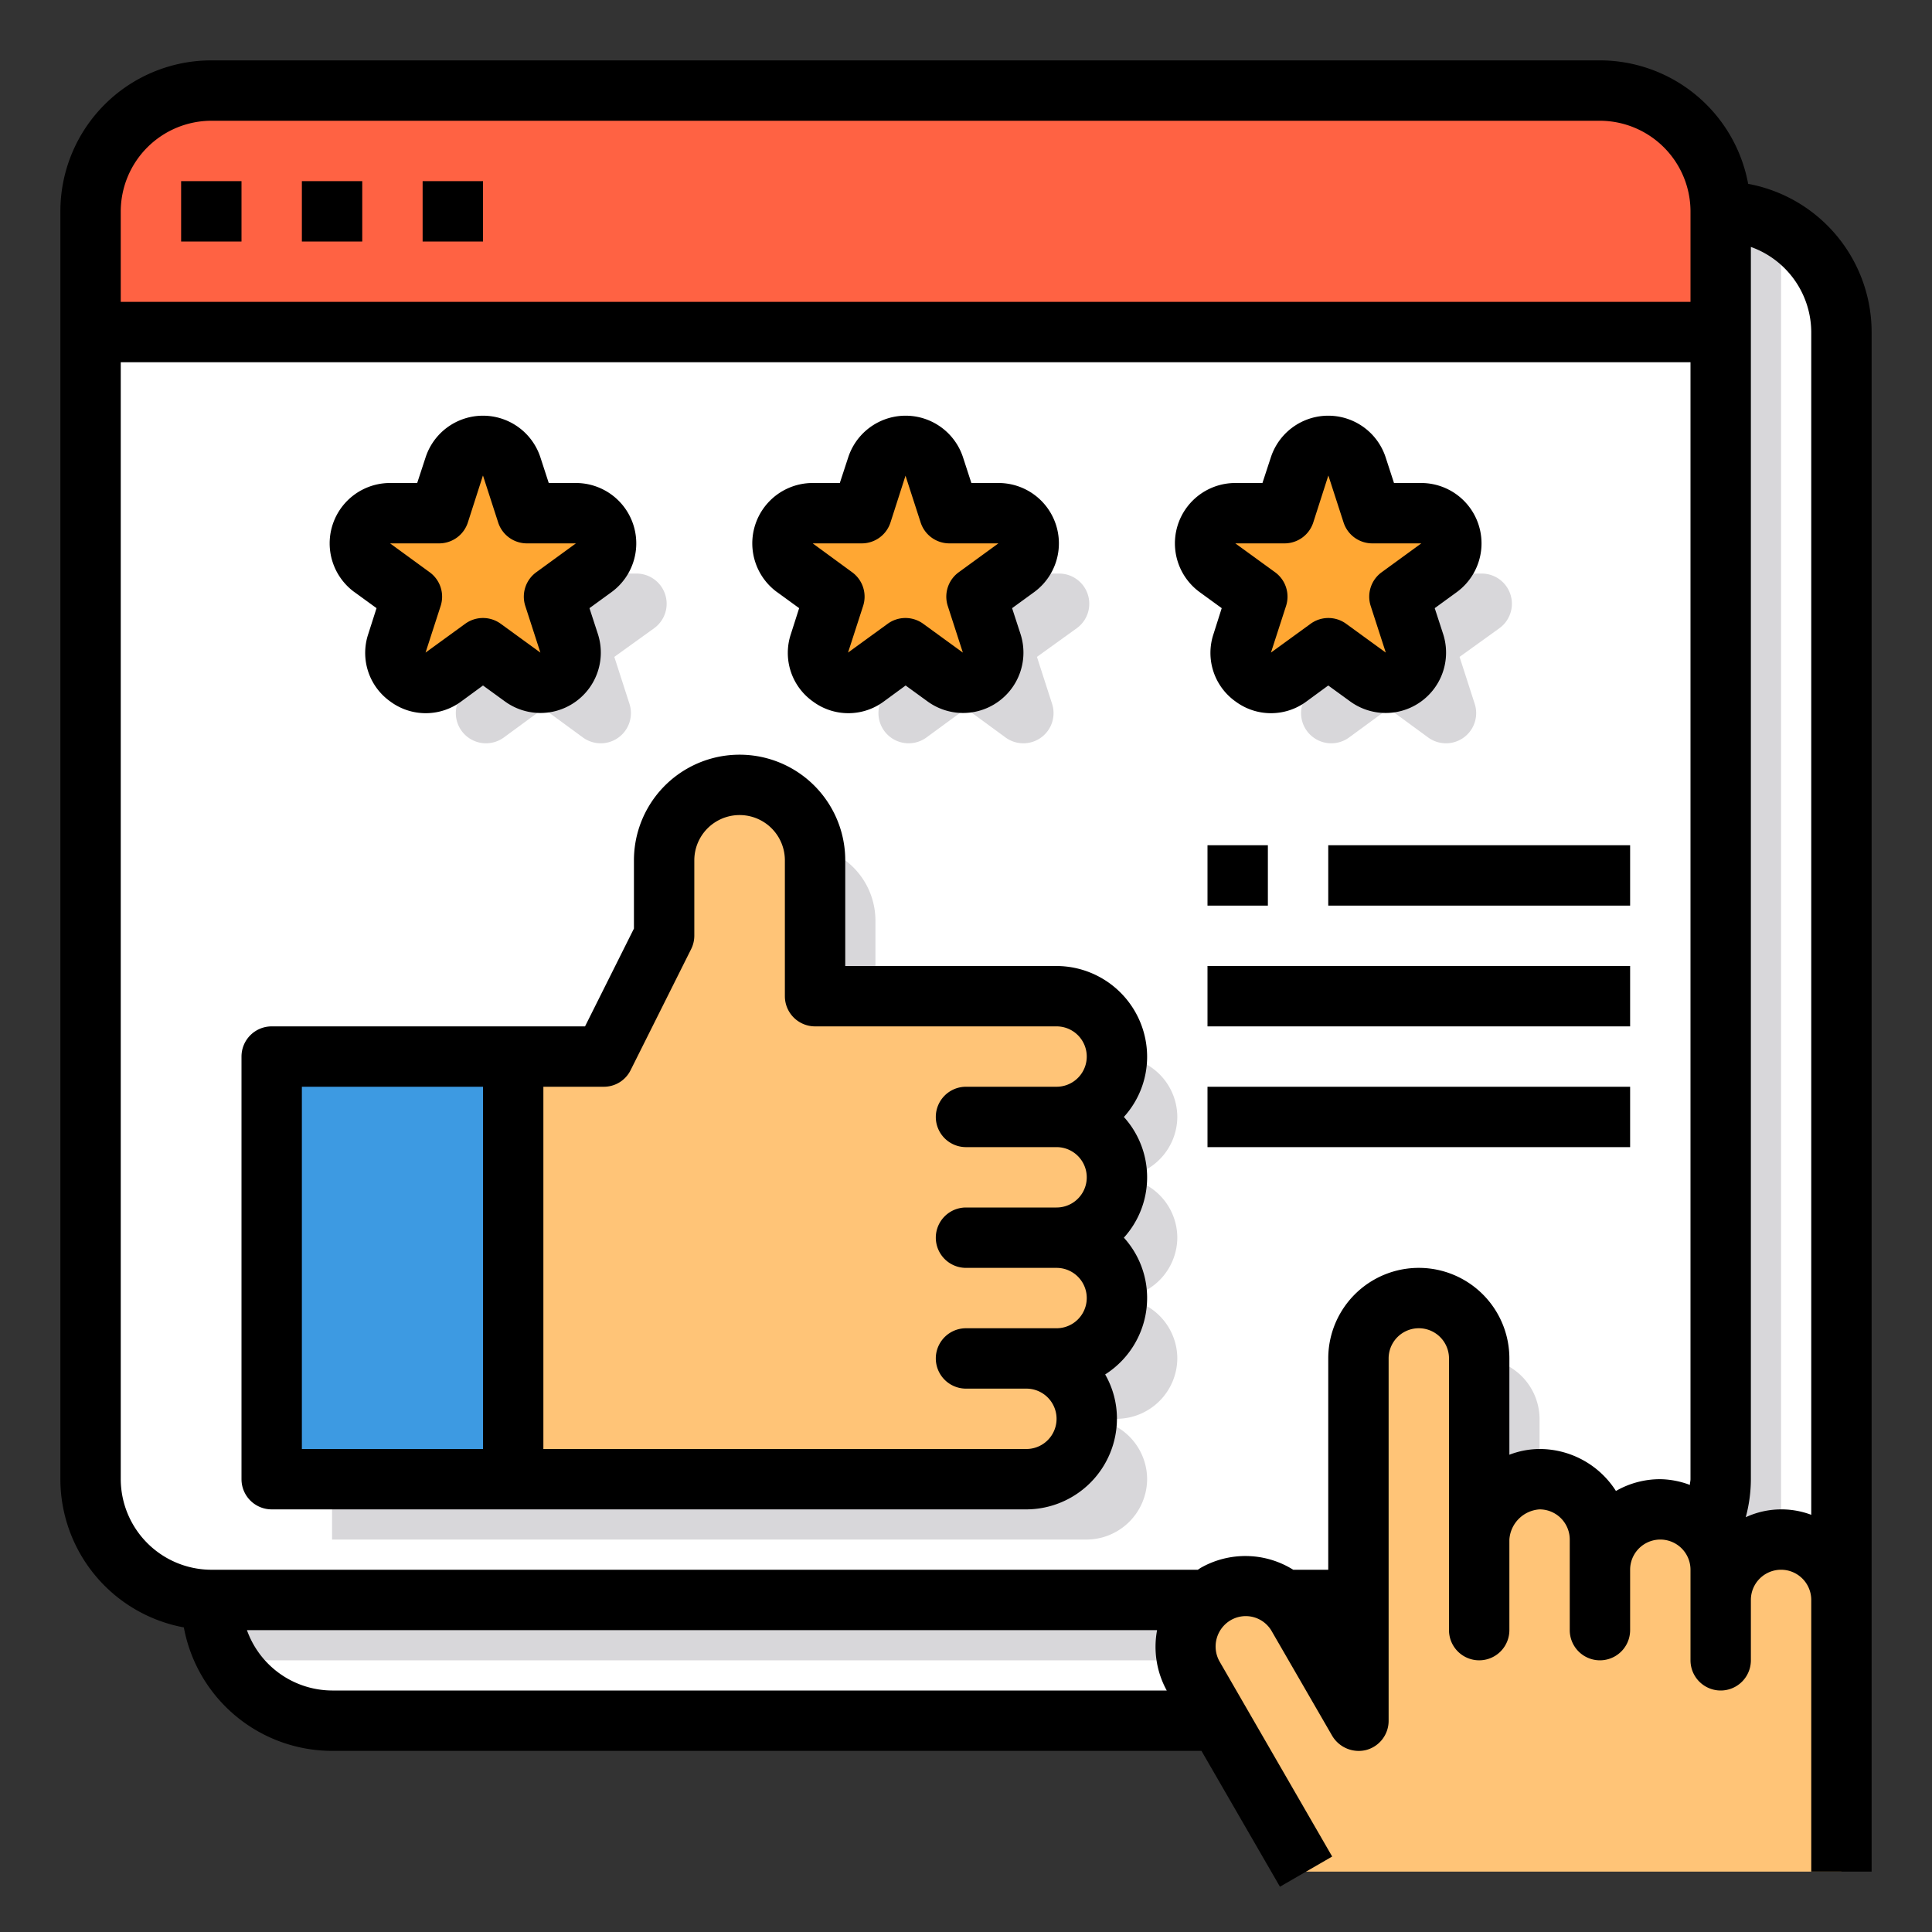
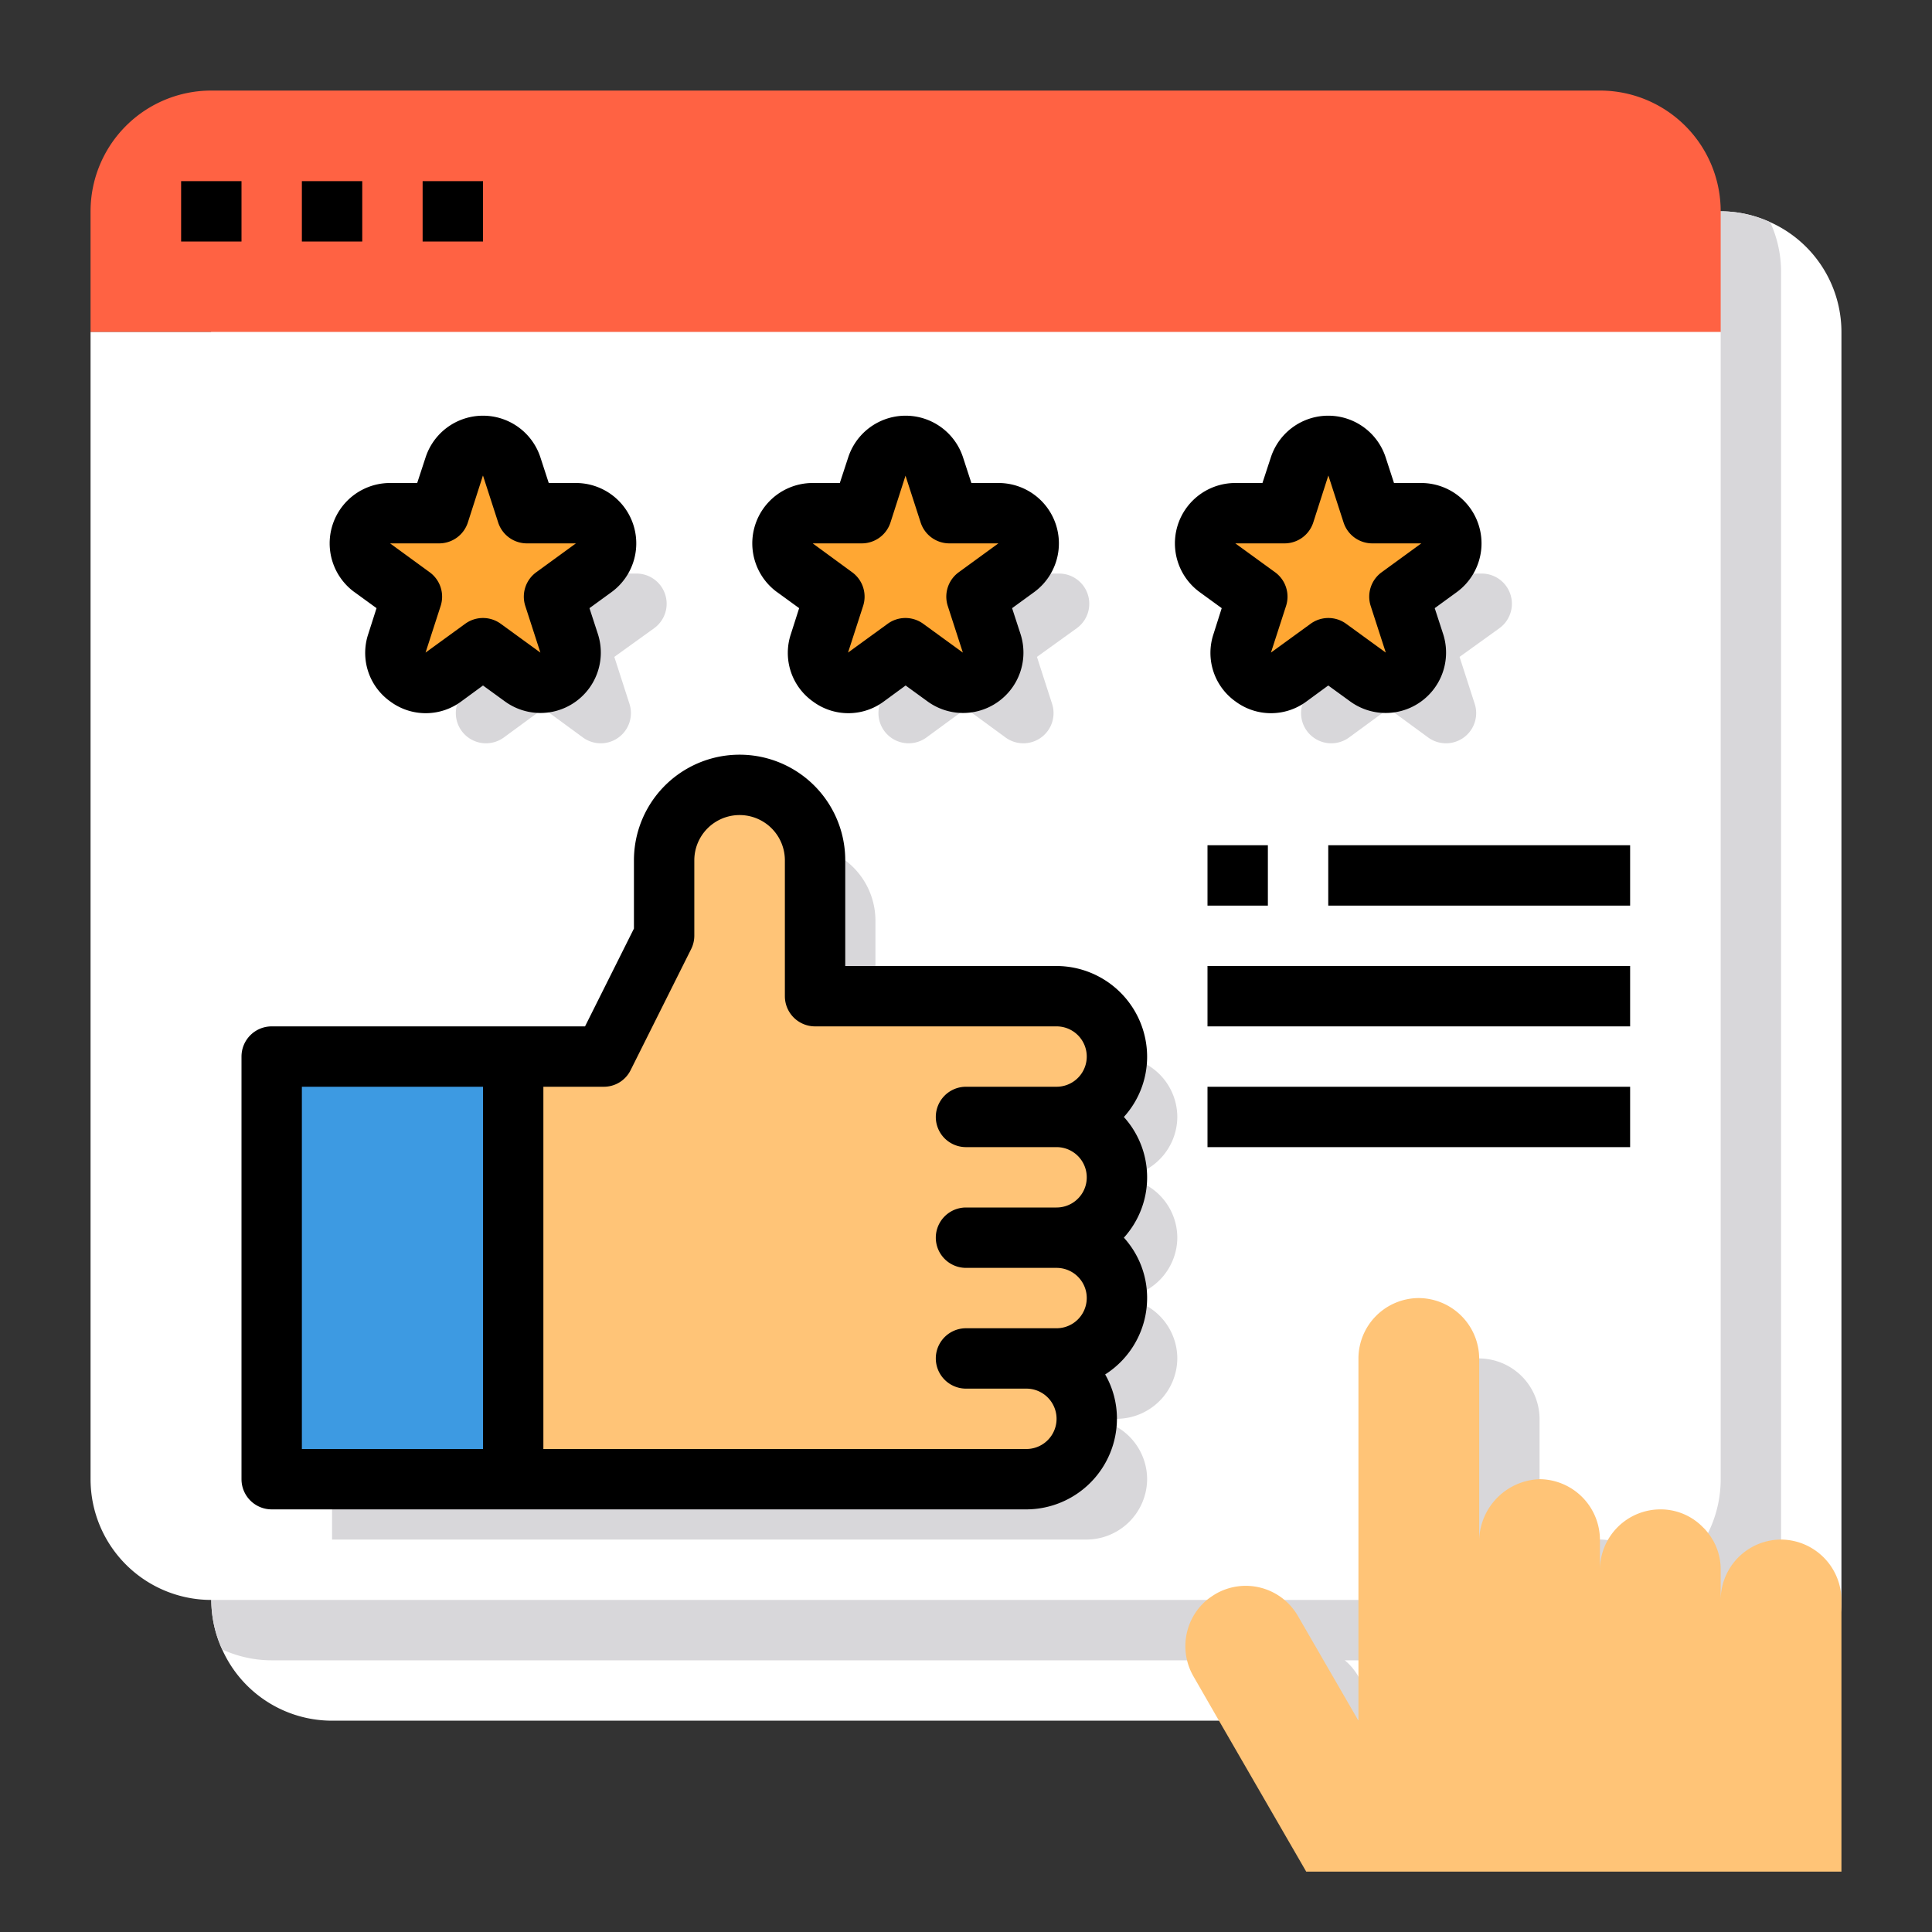
<svg xmlns="http://www.w3.org/2000/svg" version="1.1" width="512" height="512" x="0" y="0" viewBox="0 0 64 64" style="enable-background:new 0 0 512 512" xml:space="preserve" class="">
  <rect x="0" y="0" width="64" height="64" fill="#333333" stroke="none" />
  <g>
    <path fill="#ffffff" d="M61 11v42a4 4 0 0 1-4 4H11a3.988 3.988 0 0 1-3.64-2.36A3.931 3.931 0 0 1 7 53V11a4 4 0 0 1 4-4h46a3.931 3.931 0 0 1 1.64.36A3.988 3.988 0 0 1 61 11z" opacity="1" data-original="#e6e7e8" class="" />
    <path fill="#d8d7da" d="M59 9v42a4 4 0 0 1-4 4H9a3.931 3.931 0 0 1-1.64-.36A3.931 3.931 0 0 1 7 53V11a4 4 0 0 1 4-4h46a3.931 3.931 0 0 1 1.64.36A3.931 3.931 0 0 1 59 9z" opacity="1" data-original="#d8d7da" class="" />
    <path fill="#ff6243" d="M57 7v4H3V7a4 4 0 0 1 4-4h46a4 4 0 0 1 4 4z" opacity="1" data-original="#ff6243" class="" />
-     <path fill="#ffffff" d="M57 11v38a4 4 0 0 1-4 4H7a4 4 0 0 1-4-4V11z" opacity="1" data-original="#e6e7e8" class="" />
+     <path fill="#ffffff" d="M57 11v38a4 4 0 0 1-4 4H7a4 4 0 0 1-4-4V11" opacity="1" data-original="#e6e7e8" class="" />
    <path fill="#d8d7da" d="m45 55.54.84 1.46h-4.52a2.025 2.025 0 0 1 .66-2 2.977 2.977 0 0 1 .29-.2 1.994 1.994 0 0 1 2.73.74zM61 53a4 4 0 0 1-4 4H47V47a2.006 2.006 0 0 1 2-2 2.015 2.015 0 0 1 2 2v6a2.074 2.074 0 0 1 2-2 2.015 2.015 0 0 1 2 2v1a2.006 2.006 0 0 1 2-2 1.955 1.955 0 0 1 1.41.59 1.537 1.537 0 0 1 .17.19A1.94 1.94 0 0 1 59 54v1a2.006 2.006 0 0 1 2-2z" opacity="1" data-original="#d8d7da" class="" />
    <path fill="#ffc477" d="M61 53v9H43.27l-2.89-5-.84-1.46a2 2 0 0 1 .44-2.54 2.977 2.977 0 0 1 .29-.2 1.994 1.994 0 0 1 2.73.74L45 57V45a2.006 2.006 0 0 1 2-2 2.015 2.015 0 0 1 2 2v6a2.074 2.074 0 0 1 2-2 2.015 2.015 0 0 1 2 2v1a2.006 2.006 0 0 1 2-2 1.955 1.955 0 0 1 1.41.59 1.537 1.537 0 0 1 .17.19A1.94 1.94 0 0 1 57 52v1a2.006 2.006 0 0 1 2-2 2.015 2.015 0 0 1 2 2z" opacity="1" data-original="#ffc477" class="" />
    <g fill="#d8d7da">
      <path d="M49.08 19a1 1 0 0 1 .59 1.81l-1.32.95.5 1.55a1 1 0 0 1-1.54 1.12L46 23.47l-1.31.96a1 1 0 0 1-1.54-1.12l.5-1.55-1.32-.95a1 1 0 0 1 .59-1.81h1.63l.5-1.55a1 1 0 0 1 1.9 0l.5 1.55zM35.08 19a1 1 0 0 1 .59 1.81l-1.32.95.5 1.55a1 1 0 0 1-1.54 1.12L32 23.47l-1.31.96a1 1 0 0 1-1.54-1.12l.5-1.55-1.32-.95a1 1 0 0 1 .59-1.81h1.63l.5-1.55a1 1 0 0 1 1.9 0l.5 1.55zM21.08 19a1 1 0 0 1 .59 1.81l-1.32.95.5 1.55a1 1 0 0 1-1.54 1.12L18 23.47l-1.31.96a1 1 0 0 1-1.54-1.12l.5-1.55-1.32-.95a1 1 0 0 1 .59-1.81h1.63l.5-1.55a1 1 0 0 1 1.9 0l.5 1.55z" fill="#d8d7da" opacity="1" data-original="#d8d7da" class="" />
    </g>
    <path fill="#ffa733" d="M47.08 17a1 1 0 0 1 .59 1.81l-1.32.95.5 1.55a1 1 0 0 1-1.54 1.12L44 21.47l-1.31.96a1 1 0 0 1-1.54-1.12l.5-1.55-1.32-.95a1 1 0 0 1 .59-1.81h1.63l.5-1.55a1 1 0 0 1 1.9 0l.5 1.55z" opacity="1" data-original="#ffa733" />
    <path fill="#d8d7da" d="M39 41a2.006 2.006 0 0 0-2-2 2.015 2.015 0 0 0 2-2 2.006 2.006 0 0 0-2-2h-8v-4.5a2.5 2.5 0 0 0-5 0V33l-2 4H11v14h25a2.015 2.015 0 0 0 2-2 2.006 2.006 0 0 0-2-2h1a2.015 2.015 0 0 0 2-2 2.006 2.006 0 0 0-2-2 2.015 2.015 0 0 0 2-2z" opacity="1" data-original="#d8d7da" class="" />
    <path fill="#ffc477" d="M34 45a2.006 2.006 0 0 1 2 2 2.015 2.015 0 0 1-2 2H17V35h3l2-4v-2.5a2.5 2.5 0 1 1 5 0V33h8a2.006 2.006 0 0 1 2 2 2.015 2.015 0 0 1-2 2 2.006 2.006 0 0 1 2 2 2.015 2.015 0 0 1-2 2 2.006 2.006 0 0 1 2 2 2.015 2.015 0 0 1-2 2z" opacity="1" data-original="#ffc477" class="" />
    <path fill="#ffa733" d="M33.08 17a1 1 0 0 1 .59 1.81l-1.32.95.5 1.55a1 1 0 0 1-1.54 1.12L30 21.47l-1.31.96a1 1 0 0 1-1.54-1.12l.5-1.55-1.32-.95a1 1 0 0 1 .59-1.81h1.63l.5-1.55a1 1 0 0 1 1.9 0l.5 1.55zM19.08 17a1 1 0 0 1 .59 1.81l-1.32.95.5 1.55a1 1 0 0 1-1.54 1.12L16 21.47l-1.31.96a1 1 0 0 1-1.54-1.12l.5-1.55-1.32-.95a1 1 0 0 1 .59-1.81h1.63l.5-1.55a1 1 0 0 1 1.9 0l.5 1.55z" opacity="1" data-original="#ffa733" />
    <path fill="#3d9ae2" d="M9 35h8v14H9z" opacity="1" data-original="#3d9ae2" />
    <path d="m25.747 19.618.726.528L26.2 21a1.973 1.973 0 0 0 .728 2.237 1.971 1.971 0 0 0 2.35 0l.722-.529.727.528A2 2 0 0 0 33.805 21l-.278-.854.726-.528A2 2 0 0 0 33.078 16h-.9l-.278-.854a2 2 0 0 0-3.8 0l-.28.854h-.9a2 2 0 0 0-1.175 3.618zm2.8-1.618a1 1 0 0 0 .951-.691l.5-1.557v.012l.5 1.545a1 1 0 0 0 .951.691h1.624l-1.313.956a1 1 0 0 0-.364 1.117l.5 1.545-1.314-.955a1 1 0 0 0-1.176 0l-1.314.955.5-1.545a1 1 0 0 0-.364-1.117L26.922 18zM40.2 21a1.973 1.973 0 0 0 .728 2.237 1.971 1.971 0 0 0 2.35 0l.722-.529.727.528A2 2 0 0 0 47.805 21l-.278-.854.726-.528A2 2 0 0 0 47.078 16h-.9l-.278-.854a2 2 0 0 0-3.8 0l-.28.854h-.9a2 2 0 0 0-1.175 3.618l.726.528zm2.352-3a1 1 0 0 0 .951-.691l.5-1.557.005.012.5 1.545a1 1 0 0 0 .951.691h1.624l-1.313.956a1 1 0 0 0-.364 1.117l.5 1.545-1.314-.955a1 1 0 0 0-1.176 0l-1.314.955.5-1.545a1 1 0 0 0-.364-1.117L40.922 18zM11.747 19.618l.726.528L12.2 21a1.973 1.973 0 0 0 .728 2.237 1.971 1.971 0 0 0 2.35 0l.722-.529.727.528A2 2 0 0 0 19.805 21l-.278-.854.726-.528A2 2 0 0 0 19.078 16h-.9l-.278-.854a2 2 0 0 0-3.8 0l-.28.854h-.9a2 2 0 0 0-1.175 3.618zm2.8-1.618a1 1 0 0 0 .951-.691l.5-1.557.005.012.5 1.545a1 1 0 0 0 .951.691h1.624l-1.313.956a1 1 0 0 0-.364 1.117l.5 1.545-1.314-.955a1 1 0 0 0-1.176 0l-1.314.955.5-1.545a1 1 0 0 0-.364-1.117L12.922 18zM40 28h2v2h-2zM44 28h10v2H44zM40 32h14v2H40zM40 36h14v2H40z" fill="#000000" opacity="1" data-original="#000000" class="" />
-     <path d="M57.91 6.09A5 5 0 0 0 53 2H7a5 5 0 0 0-5 5v42a5 5 0 0 0 4.09 4.91A5 5 0 0 0 11 58h28.8l2.6 4.5 1.73-1-3.73-6.46a1.01 1.01 0 0 1 .37-1.37.99.99 0 0 1 1.36.37l2 3.46a1.022 1.022 0 0 0 1.13.47A1 1 0 0 0 46 57V45a1 1 0 0 1 2 0v9a1 1 0 0 0 2 0v-3a1.074 1.074 0 0 1 1-1 1 1 0 0 1 1 1v3a1 1 0 0 0 2 0v-2a1 1 0 0 1 2 0v3a1 1 0 0 0 2 0v-2a1 1 0 0 1 2 0v9h2V11a5 5 0 0 0-4.09-4.91zM11 56a3.01 3.01 0 0 1-2.82-2h30.15a3 3 0 0 0 .32 2zm45-7c0 .06-.02.12-.02.19A2.894 2.894 0 0 0 55 49a2.934 2.934 0 0 0-1.47.39A3 3 0 0 0 51 48a2.82 2.82 0 0 0-1 .19V45a3 3 0 0 0-6 0v7h-1.16a2.99 2.99 0 0 0-3.07-.06l-.09.06H7a3.009 3.009 0 0 1-3-3V12h52zm0-39H4V7a3.009 3.009 0 0 1 3-3h46a3.009 3.009 0 0 1 3 3zm4 40.18a2.81 2.81 0 0 0-2.17.08A4.845 4.845 0 0 0 58 49V8.18A3.01 3.01 0 0 1 60 11z" fill="#000000" opacity="1" data-original="#000000" class="" />
    <path d="M37.23 37a2.965 2.965 0 0 0 .77-2 3.009 3.009 0 0 0-3-3h-7v-3.5a3.5 3.5 0 0 0-7 0v2.26L19.38 34H9a1 1 0 0 0-1 1v14a1 1 0 0 0 1 1h25a3.009 3.009 0 0 0 3-3 2.934 2.934 0 0 0-.39-1.47A3 3 0 0 0 38 43a2.965 2.965 0 0 0-.77-2 2.982 2.982 0 0 0 0-4zM16 48h-6V36h6zm16-10h3a1 1 0 0 1 0 2h-3a1 1 0 0 0 0 2h3a1 1 0 0 1 0 2h-3a1 1 0 0 0 0 2h2a1 1 0 0 1 0 2H18V36h2a.988.988 0 0 0 .89-.55l2-4A1 1 0 0 0 23 31v-2.5a1.5 1.5 0 0 1 3 0V33a1 1 0 0 0 1 1h8a1 1 0 0 1 0 2h-3a1 1 0 0 0 0 2zM6 6h2v2H6zM10 6h2v2h-2zM14 6h2v2h-2z" fill="#000000" opacity="1" data-original="#000000" class="" />
  </g>
</svg>